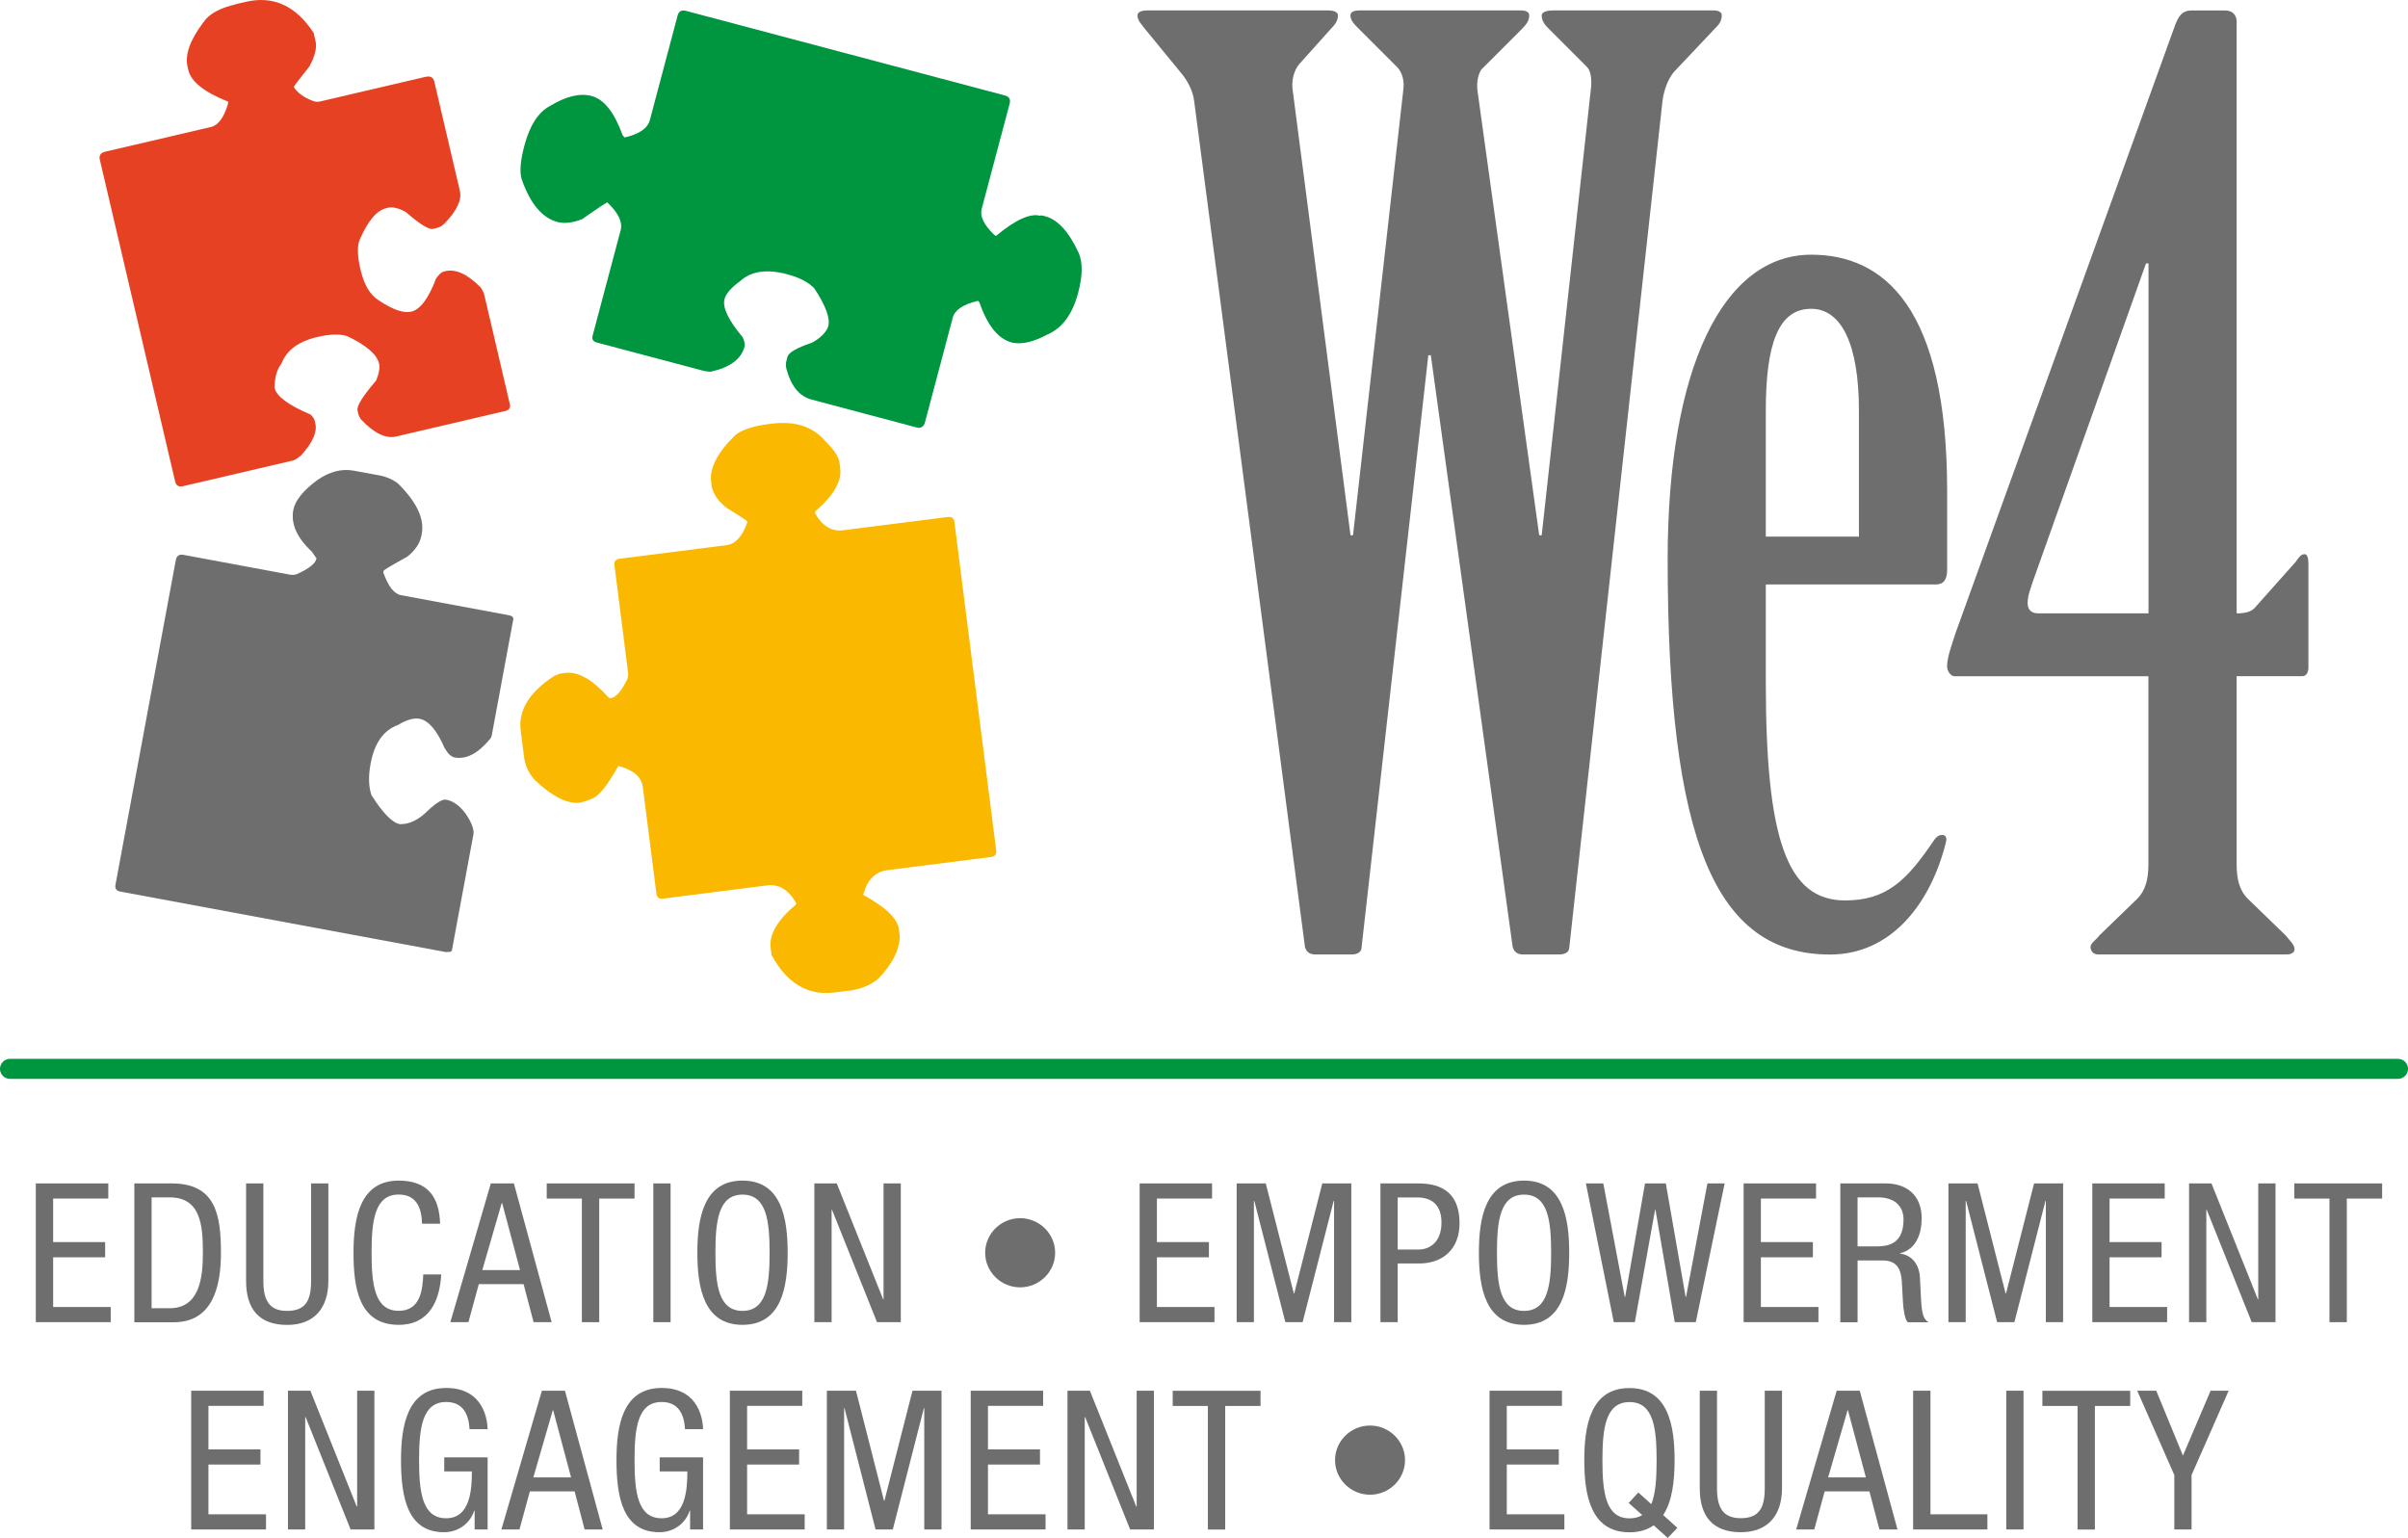
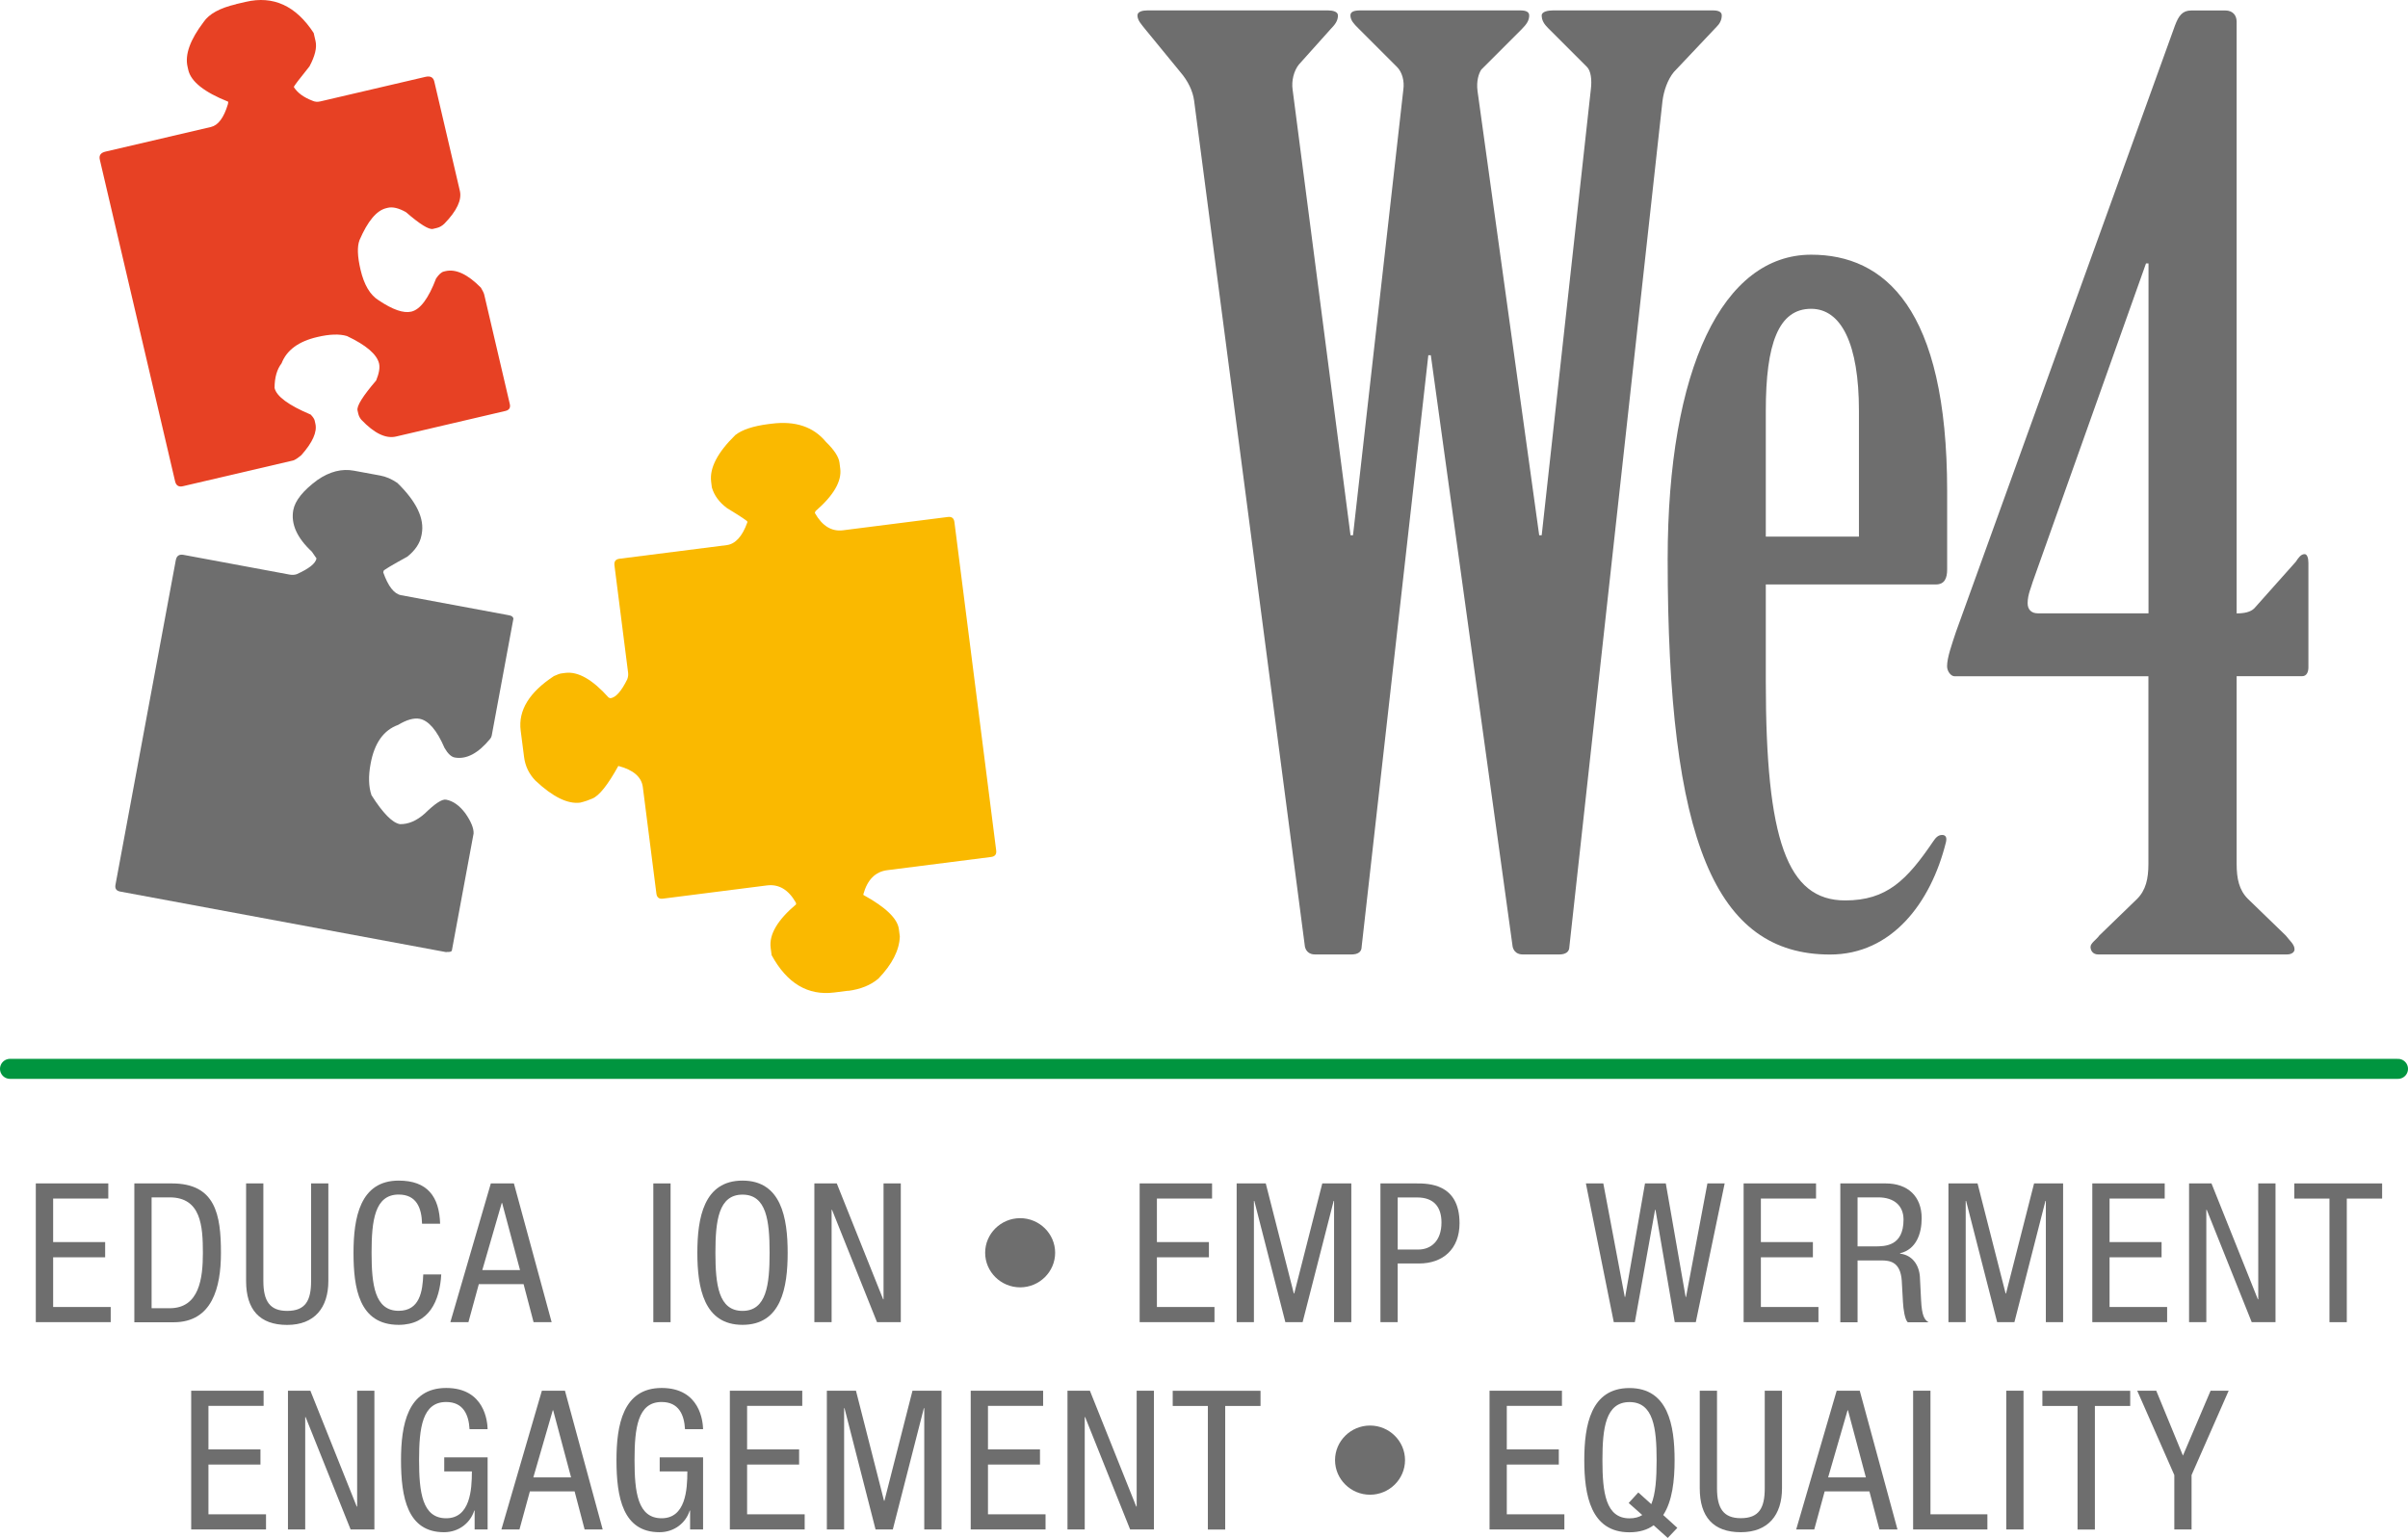
<svg xmlns="http://www.w3.org/2000/svg" id="Livello_2" width="298.62" height="190.74" viewBox="0 0 298.62 190.74">
  <g id="HOME">
    <g id="NEWSLETTER">
      <line x1="1.24" y1="132.57" x2="297.38" y2="132.57" fill="#fff" stroke="#00953f" stroke-linecap="round" stroke-miterlimit="10" stroke-width="2.48" />
      <path d="m4.44,146.78h8.99v1.88h-6.84v5.4h6.45v1.88h-6.45v6.17h7.14v1.88H4.44v-17.21Z" fill="#6e6e6e" />
      <path d="m16.66,146.78h4.65c5.41,0,6.09,3.86,6.09,8.61,0,4.34-1.1,8.61-5.87,8.61h-4.87v-17.21Zm2.14,15.48h2.24c3.7,0,4.12-3.76,4.12-6.85,0-3.33-.22-6.9-4.12-6.9h-2.24v13.74Z" fill="#6e6e6e" />
      <path d="m30.52,146.78h2.14v12.1c0,2.53.83,3.71,2.95,3.71,2.29,0,2.97-1.3,2.97-3.71v-12.1h2.14v12.1c0,3.3-1.7,5.45-5.11,5.45s-5.09-1.9-5.09-5.45v-12.1Z" fill="#6e6e6e" />
      <path d="m54.72,158.08c-.19,3.25-1.48,6.24-5.28,6.24-4.94,0-5.6-4.61-5.6-8.94s.8-8.95,5.6-8.95c3.56,0,5.04,1.98,5.14,5.35h-2.24c-.05-1.95-.68-3.62-2.9-3.62-2.97,0-3.36,3.23-3.36,7.21s.39,7.21,3.36,7.21c2.61,0,2.97-2.41,3.05-4.51h2.24Z" fill="#6e6e6e" />
      <path d="m60.86,146.78h2.87l4.68,17.21h-2.24l-1.24-4.72h-5.55l-1.29,4.72h-2.24l5.02-17.21Zm-1.05,10.75h4.68l-2.22-8.32h-.05l-2.41,8.32Z" fill="#6e6e6e" />
-       <path d="m74.3,163.99h-2.14v-15.33h-4.36v-1.88h10.89v1.88h-4.38v15.33Z" fill="#6e6e6e" />
      <path d="m81.02,146.78h2.14v17.21h-2.14v-17.21Z" fill="#6e6e6e" />
      <path d="m97.68,155.38c0,4.34-.8,8.94-5.6,8.94s-5.6-4.61-5.6-8.94.8-8.95,5.6-8.95,5.6,4.61,5.6,8.95Zm-8.96,0c0,3.98.39,7.21,3.36,7.21s3.36-3.23,3.36-7.21-.39-7.21-3.36-7.21-3.36,3.23-3.36,7.21Z" fill="#6e6e6e" />
      <path d="m100.99,146.78h2.78l5.75,14.37h.05v-14.37h2.14v17.21h-2.95l-5.58-13.94h-.05v13.94h-2.14v-17.21Z" fill="#6e6e6e" />
      <path d="m126.51,151.09c2.39,0,4.34,1.93,4.34,4.29s-1.95,4.29-4.34,4.29-4.34-1.93-4.34-4.29,1.95-4.29,4.34-4.29Z" fill="#6e6e6e" />
      <path d="m141.32,146.78h8.99v1.88h-6.84v5.4h6.45v1.88h-6.45v6.17h7.14v1.88h-9.28v-17.21Z" fill="#6e6e6e" />
      <path d="m153.37,146.78h3.6l3.48,13.65h.05l3.48-13.65h3.6v17.21h-2.14v-15.04h-.05l-3.85,15.04h-2.14l-3.85-15.04h-.05v15.04h-2.14v-17.21Z" fill="#6e6e6e" />
      <path d="m171.19,146.78h4.43c1.51,0,5.38,0,5.38,4.94,0,3.21-2.07,4.99-5.02,4.99h-2.65v7.28h-2.14v-17.21Zm2.14,8.2h2.56c1.56,0,2.87-1.06,2.87-3.35,0-1.88-.9-3.11-3.02-3.11h-2.41v6.46Z" fill="#6e6e6e" />
-       <path d="m194.6,155.38c0,4.34-.8,8.94-5.6,8.94s-5.6-4.61-5.6-8.94.8-8.95,5.6-8.95,5.6,4.61,5.6,8.95Zm-8.96,0c0,3.98.39,7.21,3.36,7.21s3.36-3.23,3.36-7.21-.39-7.21-3.36-7.21-3.36,3.23-3.36,7.21Z" fill="#6e6e6e" />
      <path d="m196.69,146.78h2.14l2.66,14.08h.05l2.46-14.08h2.58l2.46,14.08h.05l2.65-14.08h2.14l-3.58,17.21h-2.61l-2.39-13.94h-.05l-2.51,13.94h-2.61l-3.46-17.21Z" fill="#6e6e6e" />
      <path d="m216.22,146.78h8.99v1.88h-6.84v5.4h6.45v1.88h-6.45v6.17h7.14v1.88h-9.28v-17.21Z" fill="#6e6e6e" />
      <path d="m228.22,146.78h5.63c2.73,0,4.46,1.59,4.46,4.32,0,1.88-.66,3.86-2.68,4.34v.05c1.51.17,2.36,1.4,2.46,2.87l.15,2.94c.1,1.9.41,2.39.92,2.7h-2.58c-.37-.36-.54-1.64-.59-2.48l-.15-2.68c-.17-2.36-1.48-2.51-2.58-2.51h-2.9v7.67h-2.14v-17.21Zm2.14,7.81h2.12c1.27,0,3.58,0,3.58-3.33,0-1.69-1.14-2.75-3.14-2.75h-2.56v6.08Z" fill="#6e6e6e" />
      <path d="m241.64,146.78h3.6l3.48,13.65h.05l3.48-13.65h3.6v17.21h-2.14v-15.04h-.05l-3.85,15.04h-2.14l-3.85-15.04h-.05v15.04h-2.14v-17.21Z" fill="#6e6e6e" />
      <path d="m259.46,146.78h8.99v1.88h-6.84v5.4h6.45v1.88h-6.45v6.17h7.14v1.88h-9.28v-17.21Z" fill="#6e6e6e" />
      <path d="m271.47,146.78h2.78l5.75,14.37h.05v-14.37h2.14v17.21h-2.95l-5.58-13.94h-.05v13.94h-2.14v-17.21Z" fill="#6e6e6e" />
      <path d="m291.02,163.99h-2.14v-15.33h-4.36v-1.88h10.89v1.88h-4.38v15.33Z" fill="#6e6e6e" />
      <path d="m23.7,172.49h8.99v1.88h-6.84v5.4h6.45v1.88h-6.45v6.17h7.14v1.88h-9.28v-17.21Z" fill="#6e6e6e" />
      <path d="m35.71,172.49h2.78l5.75,14.37h.05v-14.37h2.14v17.21h-2.95l-5.58-13.94h-.05v13.94h-2.14v-17.21Z" fill="#6e6e6e" />
      <path d="m58.23,177.27c-.1-1.81-.78-3.38-2.9-3.38-2.97,0-3.36,3.23-3.36,7.21s.39,7.21,3.36,7.21,3.19-3.52,3.19-5.81h-3.43v-1.74h5.38v8.94h-1.61v-2.34h-.05c-.46,1.47-1.85,2.68-3.75,2.68-4.53,0-5.33-4.31-5.33-8.94,0-4.34.8-8.95,5.6-8.95s5.12,4.22,5.14,5.11h-2.24Z" fill="#6e6e6e" />
      <path d="m67.19,172.49h2.87l4.68,17.21h-2.24l-1.24-4.72h-5.55l-1.29,4.72h-2.24l5.02-17.21Zm-1.05,10.75h4.68l-2.22-8.32h-.05l-2.41,8.32Z" fill="#6e6e6e" />
      <path d="m84.95,177.27c-.1-1.81-.78-3.38-2.9-3.38-2.97,0-3.36,3.23-3.36,7.21s.39,7.21,3.36,7.21,3.19-3.52,3.19-5.81h-3.43v-1.74h5.38v8.94h-1.61v-2.34h-.05c-.46,1.47-1.85,2.68-3.75,2.68-4.53,0-5.33-4.31-5.33-8.94,0-4.34.8-8.95,5.6-8.95s5.12,4.22,5.14,5.11h-2.24Z" fill="#6e6e6e" />
      <path d="m90.5,172.49h8.99v1.88h-6.84v5.4h6.45v1.88h-6.45v6.17h7.14v1.88h-9.28v-17.21Z" fill="#6e6e6e" />
      <path d="m102.55,172.49h3.6l3.48,13.65h.05l3.48-13.65h3.6v17.21h-2.14v-15.04h-.05l-3.85,15.04h-2.14l-3.85-15.04h-.05v15.04h-2.14v-17.21Z" fill="#6e6e6e" />
      <path d="m120.37,172.49h8.99v1.88h-6.84v5.4h6.45v1.88h-6.45v6.17h7.14v1.88h-9.28v-17.21Z" fill="#6e6e6e" />
      <path d="m132.38,172.49h2.78l5.75,14.37h.05v-14.37h2.14v17.21h-2.95l-5.58-13.94h-.05v13.94h-2.14v-17.21Z" fill="#6e6e6e" />
      <path d="m151.93,189.71h-2.14v-15.33h-4.36v-1.88h10.89v1.88h-4.38v15.33Z" fill="#6e6e6e" />
      <path d="m169.9,176.81c2.39,0,4.34,1.93,4.34,4.29s-1.95,4.29-4.34,4.29-4.34-1.93-4.34-4.29,1.95-4.29,4.34-4.29Z" fill="#6e6e6e" />
      <path d="m184.71,172.49h8.99v1.88h-6.84v5.4h6.45v1.88h-6.45v6.17h7.14v1.88h-9.28v-17.21Z" fill="#6e6e6e" />
      <path d="m205.07,189.18c-.75.55-1.75.87-3,.87-4.8,0-5.6-4.61-5.6-8.94s.8-8.95,5.6-8.95,5.6,4.61,5.6,8.95c0,2.48-.27,5.06-1.41,6.8l1.75,1.59-1.19,1.25-1.75-1.57Zm-3.09-2.77l1.19-1.3,1.61,1.45c.54-1.3.66-3.26.66-5.45,0-3.98-.39-7.21-3.36-7.21s-3.36,3.23-3.36,7.21.39,7.21,3.36,7.21c.63,0,1.17-.14,1.58-.41l-1.68-1.49Z" fill="#6e6e6e" />
      <path d="m210.79,172.49h2.14v12.1c0,2.53.83,3.71,2.95,3.71,2.29,0,2.97-1.3,2.97-3.71v-12.1h2.14v12.1c0,3.3-1.7,5.45-5.11,5.45s-5.09-1.9-5.09-5.45v-12.1Z" fill="#6e6e6e" />
      <path d="m227.76,172.49h2.87l4.68,17.21h-2.24l-1.24-4.72h-5.55l-1.29,4.72h-2.24l5.02-17.21Zm-1.05,10.75h4.68l-2.22-8.32h-.05l-2.41,8.32Z" fill="#6e6e6e" />
      <path d="m237.26,172.49h2.14v15.33h7.06v1.88h-9.21v-17.21Z" fill="#6e6e6e" />
      <path d="m248.8,172.49h2.14v17.21h-2.14v-17.21Z" fill="#6e6e6e" />
      <path d="m259.78,189.71h-2.14v-15.33h-4.36v-1.88h10.89v1.88h-4.38v15.33Z" fill="#6e6e6e" />
      <path d="m265.04,172.49h2.36l3.31,8.05,3.43-8.05h2.24l-4.6,10.46v6.75h-2.14v-6.75l-4.6-10.46Z" fill="#6e6e6e" />
-       <path d="m85.04,1.34l39.58,10.5c.53.14.73.48.59,1.01l-3.47,13.06c-.24.9.26,1.96,1.51,3.17.12.1.21.16.27.18,2.4-2,4.22-2.83,5.47-2.5.02-.07.23-.05.62.06,1.56.41,2.94,1.92,4.14,4.51.54,1.19.52,2.86-.05,5-.71,2.66-1.98,4.38-3.83,5.17-1.64.88-3.05,1.22-4.22,1.02l-.2-.05c-1.68-.45-3.01-2.12-4.01-5.01l-.17-.15c-1.82.44-2.86,1.13-3.11,2.06l-3.44,12.96c-.16.6-.5.83-1.04.69l-13.06-3.47c-1.46-.39-2.49-1.62-3.07-3.7-.11-.4-.12-.76-.03-1.08l.13-.5c.15-.55,1.15-1.13,3.03-1.76,1.06-.57,1.74-1.25,2.03-2.02.27-1.01-.31-2.59-1.73-4.73-.74-.77-1.83-1.34-3.28-1.72l-.1-.03c-2.49-.66-4.42-.39-5.77.82-1.13.82-1.79,1.57-1.98,2.25-.28,1.05.48,2.63,2.26,4.76.22.52.3.9.23,1.13-.42,1.58-1.84,2.63-4.25,3.14-.38-.03-.69-.08-.92-.14l-13.16-3.49c-.47-.12-.64-.42-.51-.88l3.47-13.06c.26-1-.29-2.14-1.65-3.43-.08-.02-1.12.66-3.11,2.06-1.19.47-2.22.59-3.08.36-1.91-.51-3.39-2.29-4.45-5.34-.26-.9-.14-2.3.36-4.17.67-2.51,1.74-4.14,3.22-4.91,1.97-1.19,3.68-1.59,5.12-1.2,1.53.41,2.81,2.03,3.83,4.86l.25.28c1.82-.42,2.86-1.14,3.13-2.16l3.44-12.96c.14-.53.48-.73,1.01-.59Z" fill="#00953f" />
      <path d="m55.37,118.1l-40.47-7.52c-.47-.09-.67-.37-.58-.84l7.48-40.26c.1-.54.42-.76.96-.66l13.18,2.45c.29.05.57.04.85-.05,1.52-.68,2.35-1.33,2.46-1.96l-.58-.84c-1.85-1.72-2.61-3.44-2.3-5.15.22-1.18,1.22-2.43,3-3.74,1.52-1.05,3.03-1.43,4.52-1.15l3.25.6c.73.13,1.44.44,2.14.92,2.37,2.31,3.38,4.42,3.02,6.33l-.04.2c-.18.95-.76,1.82-1.74,2.61-1.95,1.07-2.93,1.66-2.95,1.76l-.04.2c.61,1.72,1.34,2.66,2.2,2.82l13.39,2.49c.34.06.52.2.55.42l-2.69,14.5c-.03.15-.09.28-.18.39-1.49,1.82-2.97,2.6-4.42,2.33-.42-.08-.84-.47-1.25-1.18-.95-2.21-1.99-3.41-3.1-3.62-.71-.13-1.6.12-2.66.76-1.8.65-2.94,2.25-3.41,4.82-.29,1.54-.25,2.84.11,3.9,1.41,2.22,2.58,3.42,3.53,3.59,1.05.02,2.07-.42,3.08-1.32,1.26-1.23,2.14-1.81,2.63-1.72.88.16,1.68.73,2.41,1.71.7,1.01,1.04,1.84,1.01,2.49l-2.69,14.5c-.03.15-.25.22-.67.19Z" fill="#6e6e6e" />
      <path d="m29.27.51l1.21-.28c3.42-.8,6.22.49,8.42,3.86l.23,1c.19.8-.06,1.85-.75,3.14-1.3,1.61-1.95,2.47-1.94,2.57.45.71,1.21,1.27,2.3,1.69.3.14.62.17.97.09l13.06-3.05c.6-.14.97.06,1.09.59l3.17,13.56c.26,1.12-.38,2.47-1.91,4.05-.29.28-.6.46-.93.54l-.5.12c-.5.12-1.62-.58-3.35-2.08-.89-.5-1.64-.68-2.24-.54l-.2.05c-1.19.28-2.29,1.59-3.31,3.95-.31.8-.27,2.02.12,3.68.44,1.88,1.19,3.15,2.27,3.81,1.72,1.15,3.06,1.62,4.03,1.39,1.1-.26,2.13-1.63,3.07-4.11.34-.5.66-.79.96-.86l.2-.05c1.29-.3,2.75.38,4.4,2.05.24.4.37.69.41.86l3.17,13.56c.11.47-.07.76-.54.87l-13.56,3.17c-1.27.3-2.7-.39-4.3-2.07-.19-.22-.32-.47-.39-.76l-.09-.4c-.13-.54.64-1.77,2.31-3.72.36-.89.48-1.59.36-2.1-.27-1.14-1.59-2.28-3.98-3.41-.93-.28-2.16-.24-3.68.12-2.33.54-3.8,1.63-4.43,3.26-.58.75-.87,1.78-.87,3.06.24,1.04,1.73,2.14,4.48,3.3.28.29.44.53.49.73l.09.4c.24,1.02-.34,2.32-1.74,3.9-.47.39-.81.61-1.01.66l-13.66,3.19c-.54.13-.87-.08-.99-.62L12.38,19.81c-.13-.54.11-.87.72-1.01l13.06-3.05c.9-.21,1.6-1.15,2.1-2.82.04-.15.05-.26.03-.32-2.96-1.18-4.61-2.49-4.94-3.93l-.09-.4c-.35-1.49.31-3.34,1.99-5.55.67-1,2.01-1.74,4.04-2.21Z" fill="#e74124" />
      <path d="m105.19,122.88l-1.74.22c-3.26.41-5.85-1.13-7.76-4.63l-.12-.92c-.21-1.64.85-3.44,3.16-5.39l-.03-.2c-.92-1.62-2.12-2.33-3.6-2.14l-12.89,1.64c-.48.06-.75-.15-.81-.63l-1.68-13.2c-.16-1.26-1.17-2.14-3.04-2.63-1.3,2.35-2.37,3.7-3.23,4.05-.43.19-.92.36-1.5.5-1.55.2-3.4-.71-5.55-2.73-.8-.83-1.27-1.81-1.41-2.94l-.42-3.27c-.32-2.49,1.06-4.75,4.13-6.76.43-.19.72-.3.89-.32l.51-.07c1.59-.2,3.38.82,5.38,3.06l.22.08c.67-.08,1.36-.87,2.09-2.35.1-.27.14-.55.1-.84l-1.69-13.3c-.06-.48.15-.75.63-.81l13.3-1.69c1.07-.14,1.93-1.08,2.55-2.82v-.1c-.03-.1-.86-.66-2.51-1.66-.98-.73-1.6-1.58-1.89-2.57l-.09-.72c-.21-1.69.79-3.62,3.01-5.79.85-.66,2.22-1.11,4.09-1.35l.41-.05c2.93-.37,5.18.38,6.73,2.26,1.03,1,1.59,1.86,1.68,2.59l.09.72c.2,1.57-.82,3.33-3.07,5.28l-.08.22c.92,1.62,2.08,2.33,3.5,2.15l13-1.65c.48-.06.75.15.81.63l5.18,40.73c.06.48-.15.75-.63.81l-12.89,1.64c-1.47.19-2.45,1.18-2.95,2.97v.1c2.77,1.52,4.23,2.93,4.4,4.23l.12.92c-.06,1.71-.95,3.45-2.66,5.23-.97.82-2.22,1.32-3.76,1.52Z" fill="#fab900" />
      <path d="m164.67,1.29c.63,0,1.25.16,1.25.62s-.16.94-.78,1.56l-4.06,4.53c-.63.78-.94,2.03-.78,3.12l7.18,55.27h.31l6.24-55.27c.16-1.09-.16-2.19-.78-2.81l-4.84-4.84c-.47-.47-.94-.94-.94-1.56,0-.47.47-.62,1.25-.62h19.83c.63,0,1.09.16,1.09.62,0,.62-.31,1.09-.94,1.72l-5,5c-.31.47-.63,1.4-.47,2.65l7.65,55.11h.31l6.09-55.27c.16-1.25,0-2.34-.47-2.81l-4.84-4.84c-.47-.47-.78-.94-.78-1.56,0-.47.78-.62,1.41-.62h19.83c.63,0,1.09.16,1.09.62,0,.62-.31,1.09-.63,1.4l-5.31,5.62c-.78.94-1.25,2.34-1.41,3.59l-11.55,104.92c0,.62-.47.94-1.25.94h-4.53c-.63,0-1.09-.31-1.25-.94l-10.15-73.38h-.31l-8.27,73.38c0,.62-.47.94-1.25.94h-4.53c-.63,0-1.09-.31-1.25-.94l-13.74-104.92c-.16-1.25-.78-2.5-1.72-3.59l-4.22-5.15c-.62-.78-1.09-1.25-1.09-1.87,0-.47.62-.62,1.25-.62h22.33Z" fill="#6e6e6e" />
      <path d="m218.98,84.51c0,19.67,2.65,27.17,9.84,27.17,5.15,0,7.65-2.5,10.93-7.34.31-.47.63-.78,1.09-.78s.63.31.47.94c-1.87,7.49-6.71,13.89-14.36,13.89-14.21,0-20.14-14.05-20.14-49.02,0-23.73,6.87-37.78,17.8-37.78,9.05,0,16.86,6.56,16.86,29.35v9.68c0,1.09-.31,1.87-1.41,1.87h-21.08v12.02Zm11.55-17.95v-15.61c0-8.27-2.18-12.65-5.93-12.65-4.06,0-5.62,4.37-5.62,12.65v15.61h11.55Z" fill="#6e6e6e" />
      <path d="m266.44,83.88h-24.04c-.47,0-.94-.62-.94-1.25,0-1.09.63-2.81,1.09-4.22L269.72,3.17c.47-1.25.94-1.87,2.03-1.87h4.22c.94,0,1.4.62,1.4,1.4v73.38c.94,0,1.72-.16,2.19-.63l5.15-5.78c.31-.47.62-.94,1.09-.94.31,0,.47.47.47,1.09v12.96c0,.47-.16,1.09-.78,1.09h-8.12v23.26c0,1.87.31,3.28,1.41,4.37l4.68,4.53c.47.63,1.09,1.09,1.09,1.72,0,.31-.31.63-.94.63h-23.42c-.63,0-.94-.47-.94-.94s.78-.94,1.09-1.41l4.68-4.53c1.09-1.09,1.41-2.5,1.41-4.37v-23.26Zm0-51.21h-.31l-14.05,39.5c-.16.62-.63,1.56-.63,2.65,0,.78.47,1.25,1.25,1.25h13.74v-43.4Z" fill="#6e6e6e" />
    </g>
  </g>
</svg>